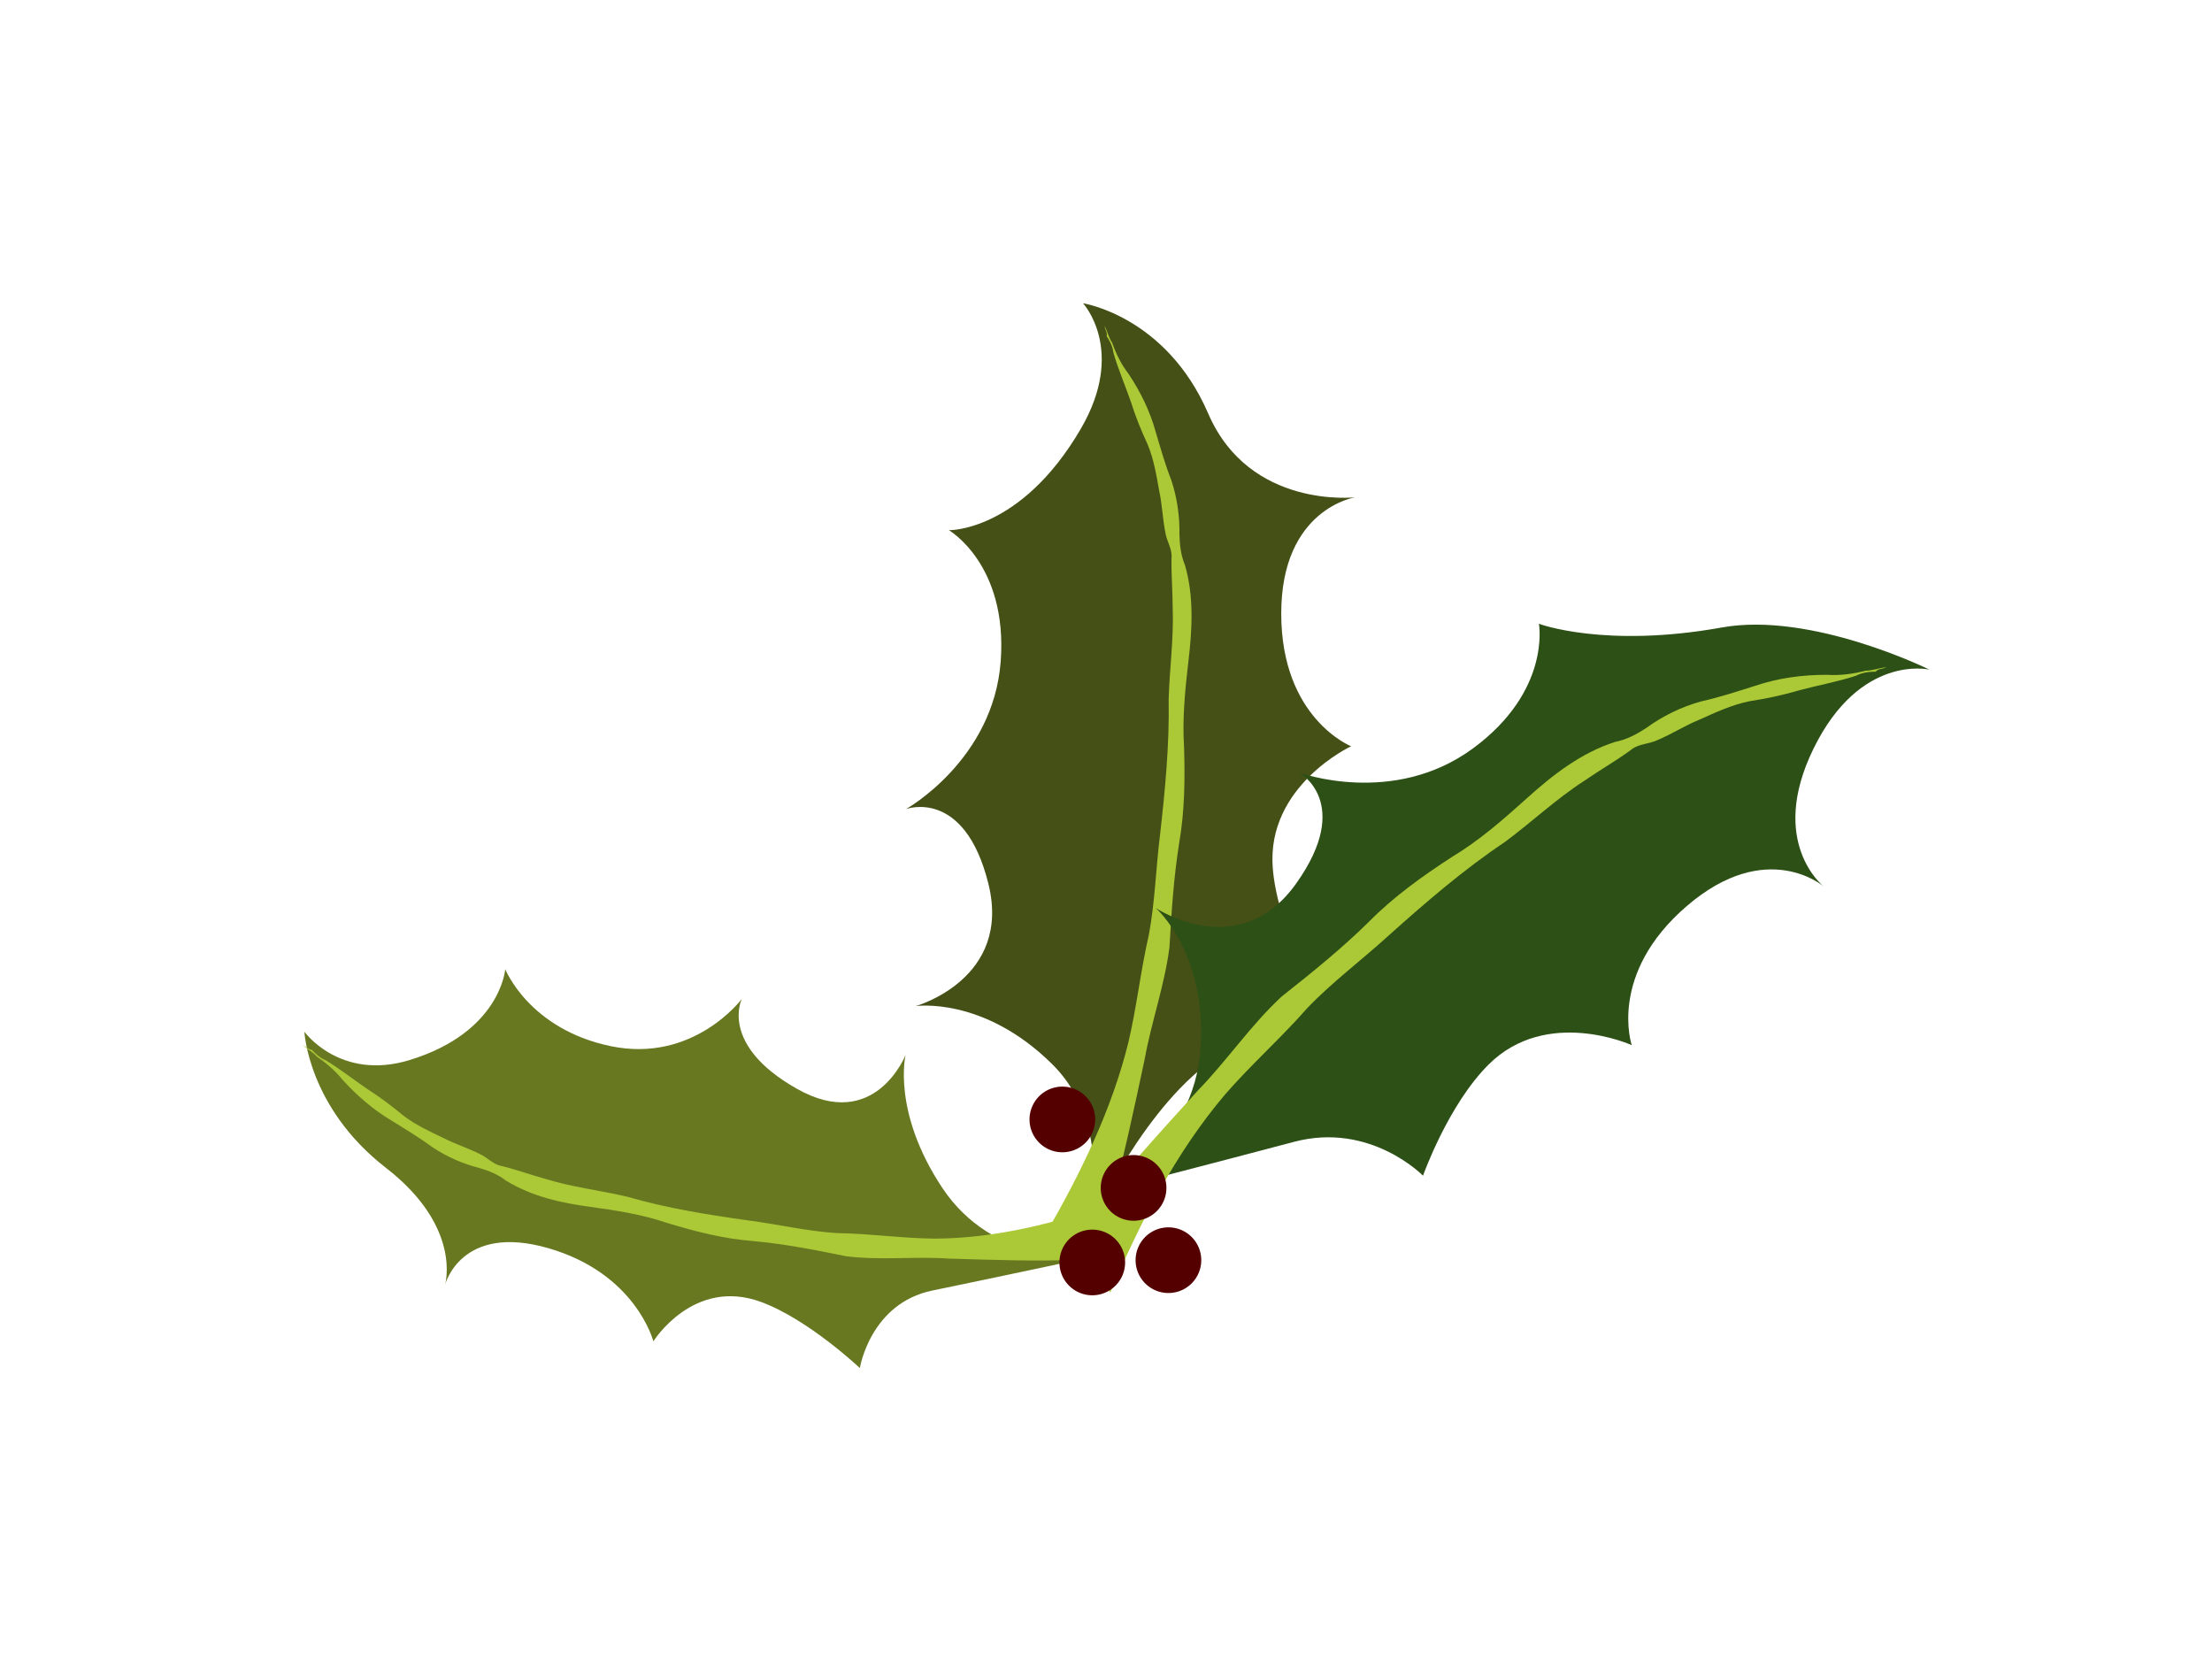
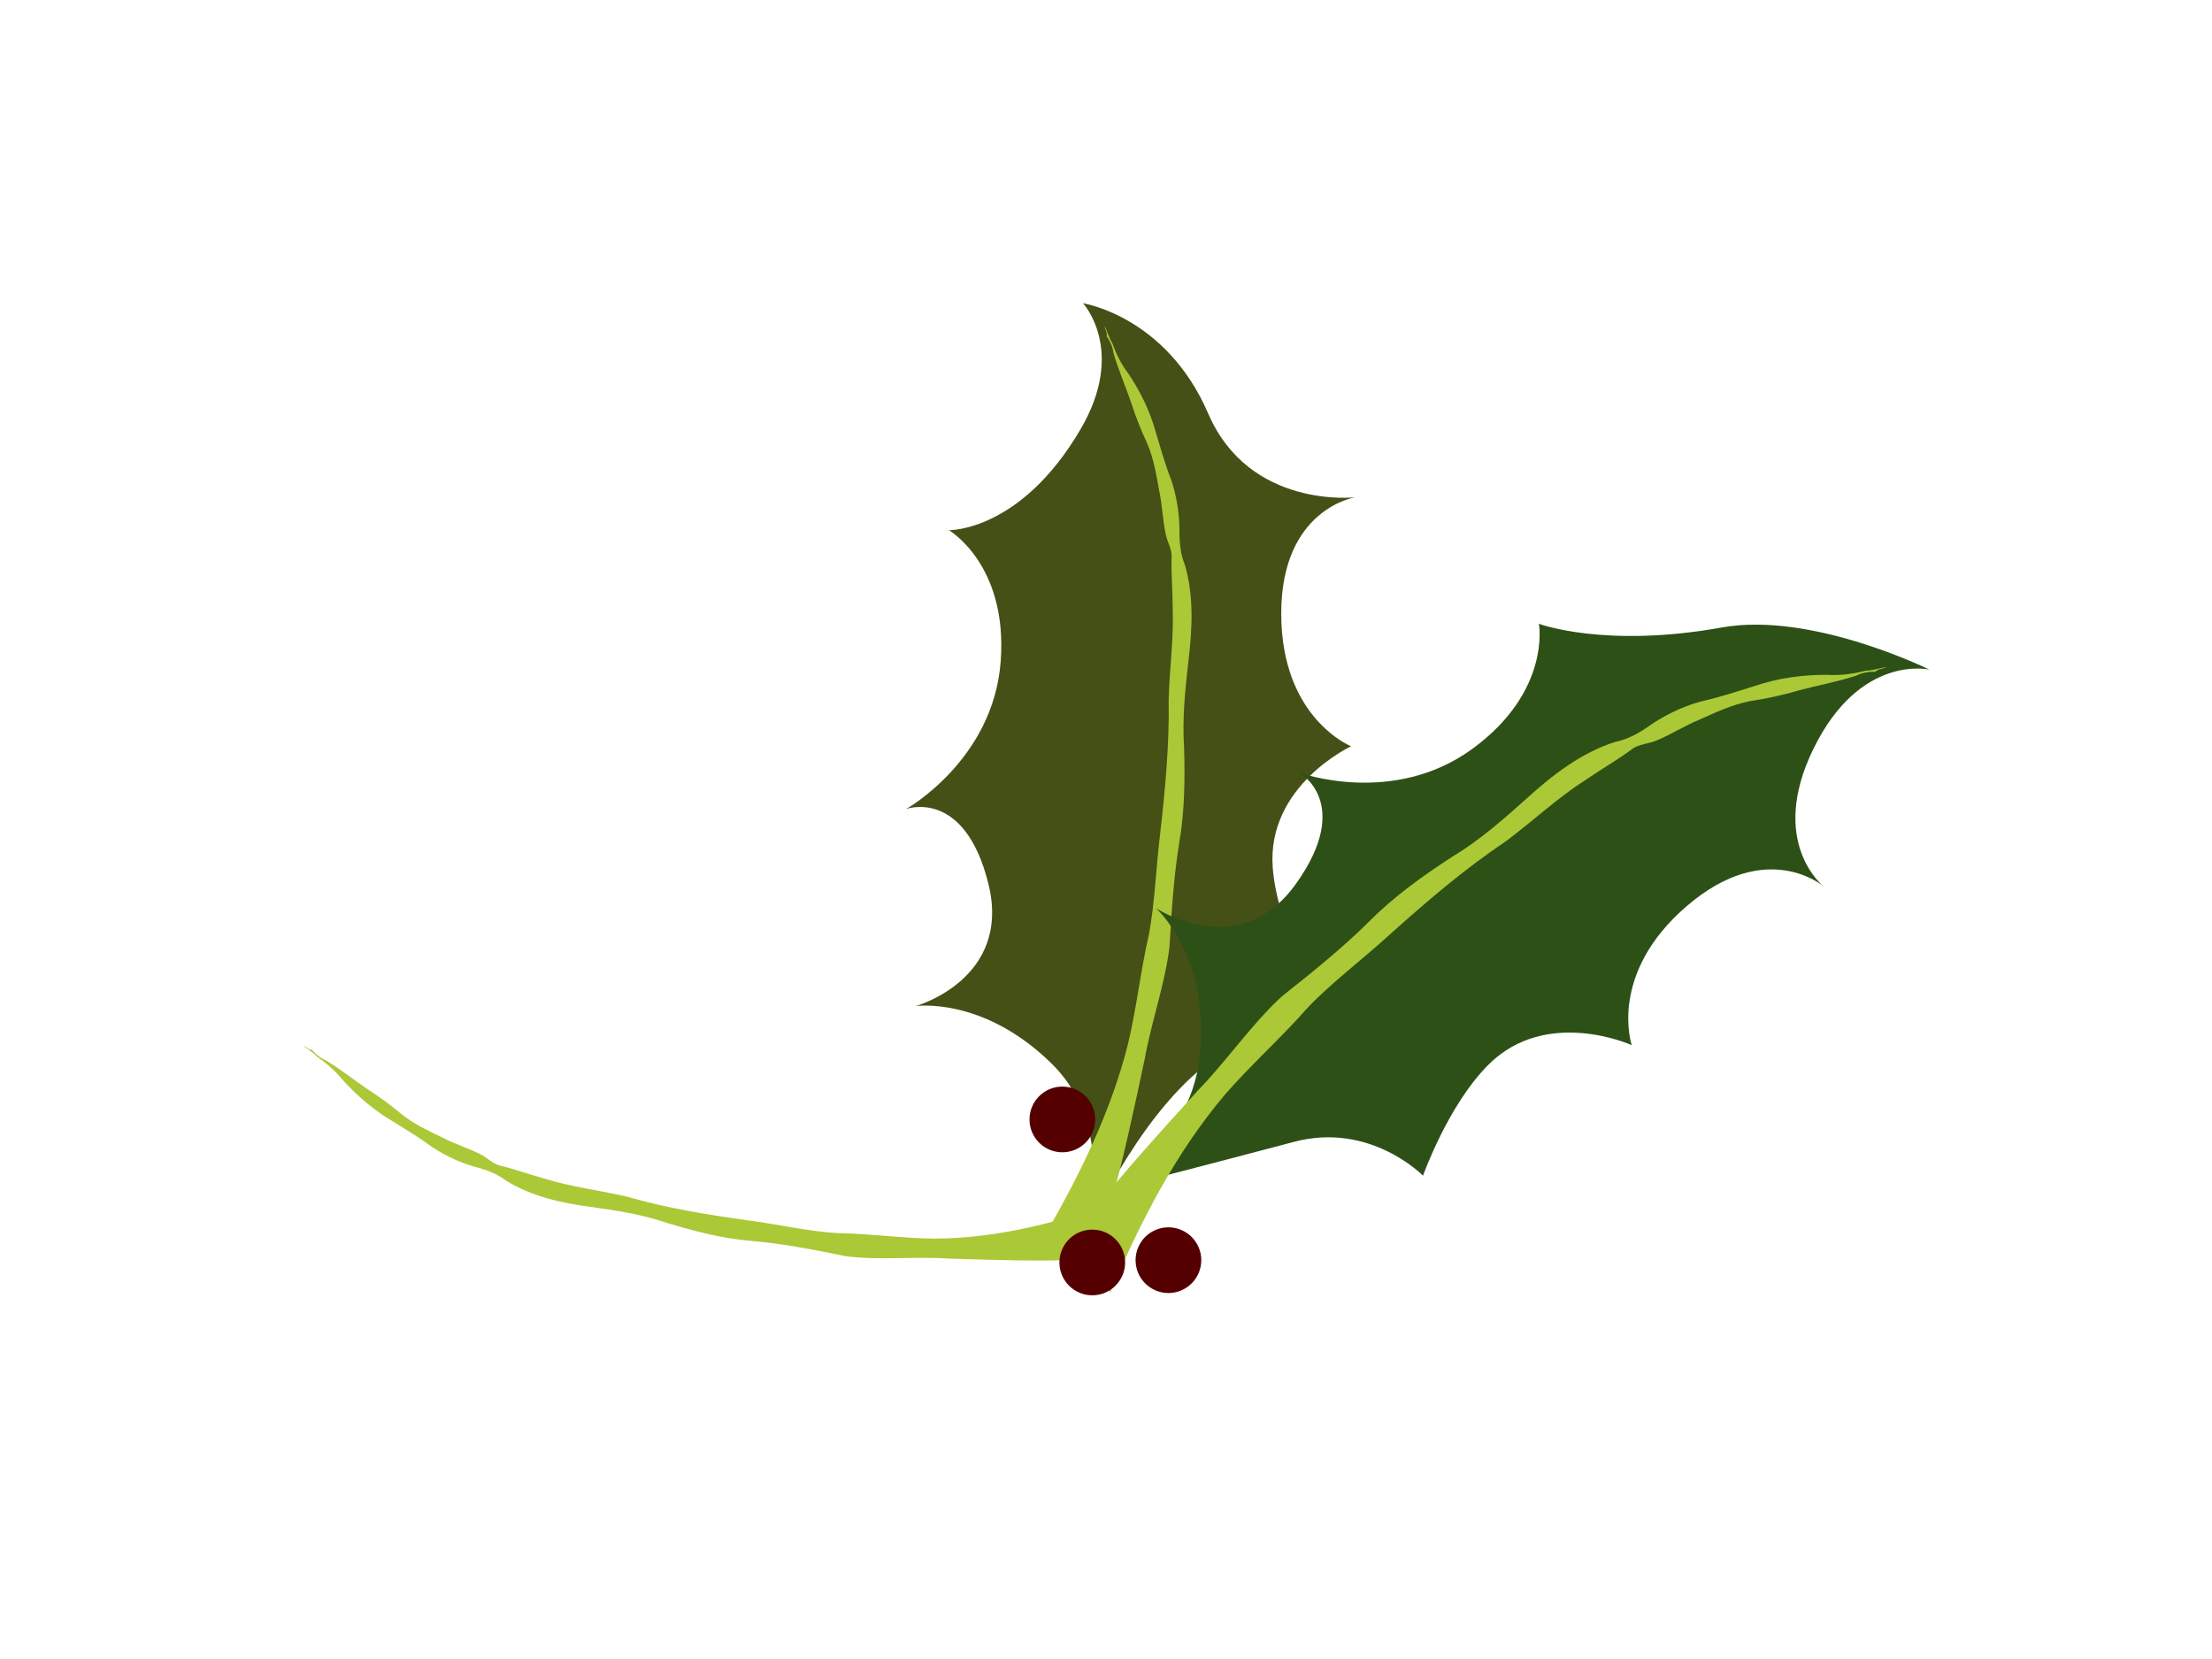
<svg xmlns="http://www.w3.org/2000/svg" xmlns:xlink="http://www.w3.org/1999/xlink" width="640" height="480">
  <defs>
    <radialGradient cx="1.304" cy="1378.945" r="15.714" fx="1.304" fy="1378.945" id="radialGradient3365" xlink:href="#linearGradient3199" gradientUnits="userSpaceOnUse" gradientTransform="matrix(0.008,1.078,-1,0.007,1177.095,1449.421)" />
    <radialGradient cx="1.304" cy="1378.945" r="15.714" fx="1.304" fy="1378.945" id="radialGradient3363" xlink:href="#linearGradient3199" gradientUnits="userSpaceOnUse" gradientTransform="matrix(0.008,1.078,-1,0.007,1177.095,1449.421)" />
    <radialGradient cx="1.304" cy="1378.945" r="15.714" fx="1.304" fy="1378.945" id="radialGradient3361" xlink:href="#linearGradient3199" gradientUnits="userSpaceOnUse" gradientTransform="matrix(0.008,1.078,-1,0.007,1177.095,1449.421)" />
    <linearGradient id="linearGradient3199">
      <stop id="stop3201" offset="0" stop-color="#ff0000" />
      <stop id="stop3203" offset="1" stop-color="#550000" />
    </linearGradient>
    <radialGradient cx="1.304" cy="1378.945" r="15.714" fx="1.304" fy="1378.945" id="radialGradient3359" xlink:href="#linearGradient3199" gradientUnits="userSpaceOnUse" gradientTransform="matrix(0.008,1.078,-1,0.007,1177.095,1449.421)" />
  </defs>
  <g>
    <title>Layer 1</title>
    <g transform="rotate(179.983, 322.949, 241.77)" id="g3242">
      <g id="g3244">
        <path d="m331.19,127.468c0,0 -13.76,31.882 -33.884,47.722c-17.966,14.141 -31.723,21.973 -31.723,21.973c0,0 10.845,18.814 12.078,35.356c1.767,23.693 -22.688,35.084 -22.688,35.084c0,0 20.206,8.03 20.205,38.401c-0.002,30.371 -21.411,33.636 -21.411,33.636c0,0 30.555,-3.512 42.523,24.241c12.177,28.236 36.213,31.92 36.213,31.92c0,0 -12.644,-13.643 0.714,-36.436c17.4,-29.69 38.107,-29.215 38.107,-29.215c0,0 -17.039,-9.871 -14.975,-37.91c2.107,-28.628 27.403,-42.769 27.403,-42.769c0,0 -16.843,6.26 -23.79,-21.485c-6.947,-27.745 21.019,-35.526 21.019,-35.526c0,0 -19.519,2.872 -39.357,-16.673c-19.837,-19.545 -9.155,-49.768 -10.432,-48.32z" id="path3246" stroke-width="1px" fill-rule="evenodd" fill="#445016" />
        <path d="m335.52,126.424c2.616,0.05 5.231,0.099 7.847,0.149c-10.072,17.464 -19.091,35.794 -23.945,55.454c-2.413,10.284 -3.55,20.817 -5.926,31.109c-1.767,9.465 -2.022,19.12 -3.206,28.661c-1.49,13.035 -2.759,26.135 -2.528,39.27c-0.241,8.842 -1.504,17.648 -1.178,26.507c0.005,4.84 0.432,9.689 0.334,14.521c-0.264,2.593 1.413,4.84 1.774,7.349c0.796,3.946 0.913,7.995 1.758,11.936c0.816,4.592 1.58,9.265 3.375,13.593c1.845,3.946 3.473,7.991 4.784,12.146c1.645,4.796 3.697,9.466 5.097,14.337c0.211,1.751 0.985,3.382 1.965,4.83c-0.309,1.033 0.547,1.923 0.569,2.93c-0.8,-1.604 -1.201,-3.399 -2.192,-4.901c-1.116,-3.137 -2.58,-6.164 -4.619,-8.808c-3.492,-5.185 -6.272,-10.863 -7.935,-16.9c-1.4,-4.716 -2.749,-9.456 -4.536,-14.042c-1.667,-5.033 -2.425,-10.336 -2.336,-15.633c-0.07,-2.997 -0.395,-6.029 -1.568,-8.814c-2.619,-8.956 -2.136,-18.451 -1.052,-27.611c0.97,-8.315 1.841,-16.691 1.307,-25.072c-0.287,-9.258 -0.18,-18.577 1.402,-27.728c1.604,-10.013 2.257,-20.14 2.834,-30.254c1.423,-11.027 5.237,-21.551 7.206,-32.472c3.039,-14.162 5.985,-28.359 9.968,-42.293c0.761,-2.864 1.521,-5.728 2.282,-8.593c2.84,0.108 5.679,0.217 8.519,0.325z" id="path3248" stroke-dashoffset="0" stroke-miterlimit="4" fill="#abc837" />
      </g>
      <g id="g3250">
        <path d="m323.478,139.614c0,0 -29.85,7.681 -51.949,13.542c-22.099,5.861 -37.322,-9.807 -37.322,-9.807c0,0 -7.239,20.474 -19.002,32.169c-16.849,16.751 -41.406,5.583 -41.406,5.583c0,0 7.042,20.571 -16.03,40.323c-23.072,19.751 -39.476,5.611 -39.476,5.611c0,0 16.2,12.682 2.902,39.823c-13.529,27.613 -33.548,22.869 -33.548,22.869c0,0 34.061,16.887 60.062,12.21c33.87,-6.092 52.915,1.089 52.915,1.089c0,0 -3.583,-19.363 19.058,-36.03c23.117,-17.018 50.31,-7 50.31,-7c0,0 -15.709,-8.723 0.848,-32.044c16.557,-23.321 40.656,-7.139 40.656,-7.139c0,0 -14.876,-12.96 -12.931,-40.74c1.945,-27.78 26.842,-40.43 24.912,-40.458z" id="path3252" stroke-width="1px" fill-rule="evenodd" fill="#2d5016" />
        <path d="m330.298,116.88c-1.871,-2.422 -3.742,-4.845 -5.614,-7.267c-8.692,20.403 -18.898,40.363 -33.212,57.249c-7.575,8.715 -16.266,16.388 -23.874,25.074c-7.288,7.595 -15.804,13.892 -23.568,20.988c-10.696,9.575 -21.606,18.983 -33.594,27.007c-7.794,5.773 -14.84,12.482 -23.045,17.733c-4.362,3.032 -9.026,5.673 -13.309,8.796c-2.15,1.874 -5.345,1.711 -7.855,2.946c-4.109,1.728 -7.837,4.16 -11.975,5.838c-4.705,2.115 -9.446,4.33 -14.596,5.362c-4.842,0.745 -9.621,1.755 -14.277,3.132c-5.468,1.466 -11.105,2.471 -16.469,4.214c-1.724,0.9 -3.733,1.198 -5.722,1.187c-0.714,0.938 -2.113,0.694 -3.036,1.304c2.004,-0.256 3.899,-1.006 5.944,-1.018c3.604,-0.921 7.352,-1.447 11.156,-1.193c7.106,0.023 14.161,-0.931 20.758,-3.158c5.224,-1.645 10.433,-3.353 15.811,-4.553c5.696,-1.594 11,-4.209 15.707,-7.616c2.747,-1.814 5.705,-3.412 9.032,-4.058c9.893,-3.161 18.106,-9.571 25.596,-16.334c6.81,-6.126 13.743,-12.198 21.663,-16.954c8.536,-5.539 16.853,-11.484 23.988,-18.709c7.896,-7.786 16.559,-14.751 25.263,-21.638c8.935,-8.253 15.748,-18.432 24.206,-27.13c10.63,-11.734 21.356,-23.405 31.122,-35.882c2.048,-2.51 4.096,-5.021 6.144,-7.531c-2.081,-2.596 -4.161,-5.191 -6.242,-7.787z" id="path3254" stroke-dashoffset="0" stroke-miterlimit="4" fill="#abc837" />
      </g>
      <g id="g3256">
-         <path d="m333.82,119.067c0,0 24.261,-5.19 42.307,-8.889c18.045,-3.699 21.038,-22.442 21.038,-22.442c0,0 14.798,14.037 28.511,19.116c19.641,7.275 31.225,-11.367 31.225,-11.367c0,0 4.998,19.62 30.367,26.963c25.369,7.342 29.907,-10.6 29.907,-10.6c0,0 -5.096,16.665 17.073,33.847c22.555,17.481 23.599,39.402 23.599,39.402c0,0 -10.326,-14.361 -30.495,-8.185c-26.272,8.045 -27.627,26.276 -27.627,26.276c0,0 -6.804,-17.294 -30.399,-22.268c-24.091,-5.078 -38.043,13.634 -38.043,13.634c0,0 6.654,-13.223 -15.933,-26.009c-22.587,-12.787 -31.453,9.799 -31.453,9.799c0,0 4.05,-16.383 -10.597,-38.465c-14.647,-22.082 -40.797,-20.044 -39.479,-20.811z" id="path3258" stroke-width="0.912px" fill-rule="evenodd" fill="#677821" />
        <path d="m324.568,127.716c-0.235,2.572 -0.47,5.145 -0.706,7.717c16.54,-5.705 33.733,-10.175 51.66,-10.249c9.364,0.084 18.811,1.477 28.178,1.6c8.569,0.522 17.146,2.569 25.721,3.68c11.701,1.642 23.435,3.516 35.041,6.867c7.856,1.868 15.787,2.726 23.597,5.153c4.285,1.157 8.533,2.728 12.822,3.782c2.324,0.358 4.135,2.534 6.317,3.485c3.409,1.718 6.982,2.796 10.381,4.561c3.979,1.892 8.035,3.751 11.676,6.538c3.297,2.745 6.705,5.301 10.243,7.573c4.071,2.752 7.987,5.871 12.151,8.4c1.528,0.623 2.89,1.769 4.067,3.073c0.947,-0.057 1.644,0.992 2.534,1.254c-1.335,-1.165 -2.882,-1.984 -4.106,-3.312c-2.658,-1.839 -5.182,-3.992 -7.306,-6.617c-4.217,-4.652 -8.948,-8.725 -14.116,-11.789c-4.026,-2.493 -8.079,-4.94 -11.949,-7.782c-4.278,-2.829 -8.892,-4.833 -13.592,-6.005c-2.646,-0.782 -5.297,-1.821 -7.637,-3.632c-7.651,-4.695 -16.11,-6.481 -24.336,-7.598c-7.467,-1.029 -14.975,-2.168 -22.339,-4.686c-8.167,-2.483 -16.43,-4.596 -24.701,-5.224c-9.038,-0.812 -18.074,-2.582 -27.091,-4.423c-9.916,-1.23 -19.642,-0 -29.522,-0.67c-12.864,-0.394 -25.75,-0.887 -38.513,-0.303c-2.617,0.063 -5.235,0.126 -7.852,0.189c-0.207,2.806 -0.414,5.612 -0.622,8.418l0,0z" id="path3260" stroke-dashoffset="0" stroke-miterlimit="4" fill="#abc837" />
      </g>
      <path d="m321.897,123.381a8.009,8.009 0 1 116.018,-10.214a8.009,8.009 0 1 1-16.018,10.214z" id="path3262" stroke-dashoffset="0" stroke-miterlimit="4" fill="url(#radialGradient3359)" />
-       <path d="m309.94,144.946a8.009,8.009 0 1 116.018,-10.214a8.009,8.009 0 1 1-16.018,10.214z" id="path3264" stroke-dashoffset="0" stroke-miterlimit="4" fill="url(#radialGradient3361)" />
      <path d="m330.54,164.76a8.009,8.009 0 1 116.018,-10.214a8.009,8.009 0 1 1-16.018,10.214z" id="path3266" stroke-dashoffset="0" stroke-miterlimit="4" fill="url(#radialGradient3363)" />
      <path d="m299.863,124.033a8.009,8.009 0 1 116.018,-10.214a8.009,8.009 0 1 1-16.018,10.214z" id="path3268" stroke-dashoffset="0" stroke-miterlimit="4" fill="url(#radialGradient3365)" />
    </g>
  </g>
</svg>